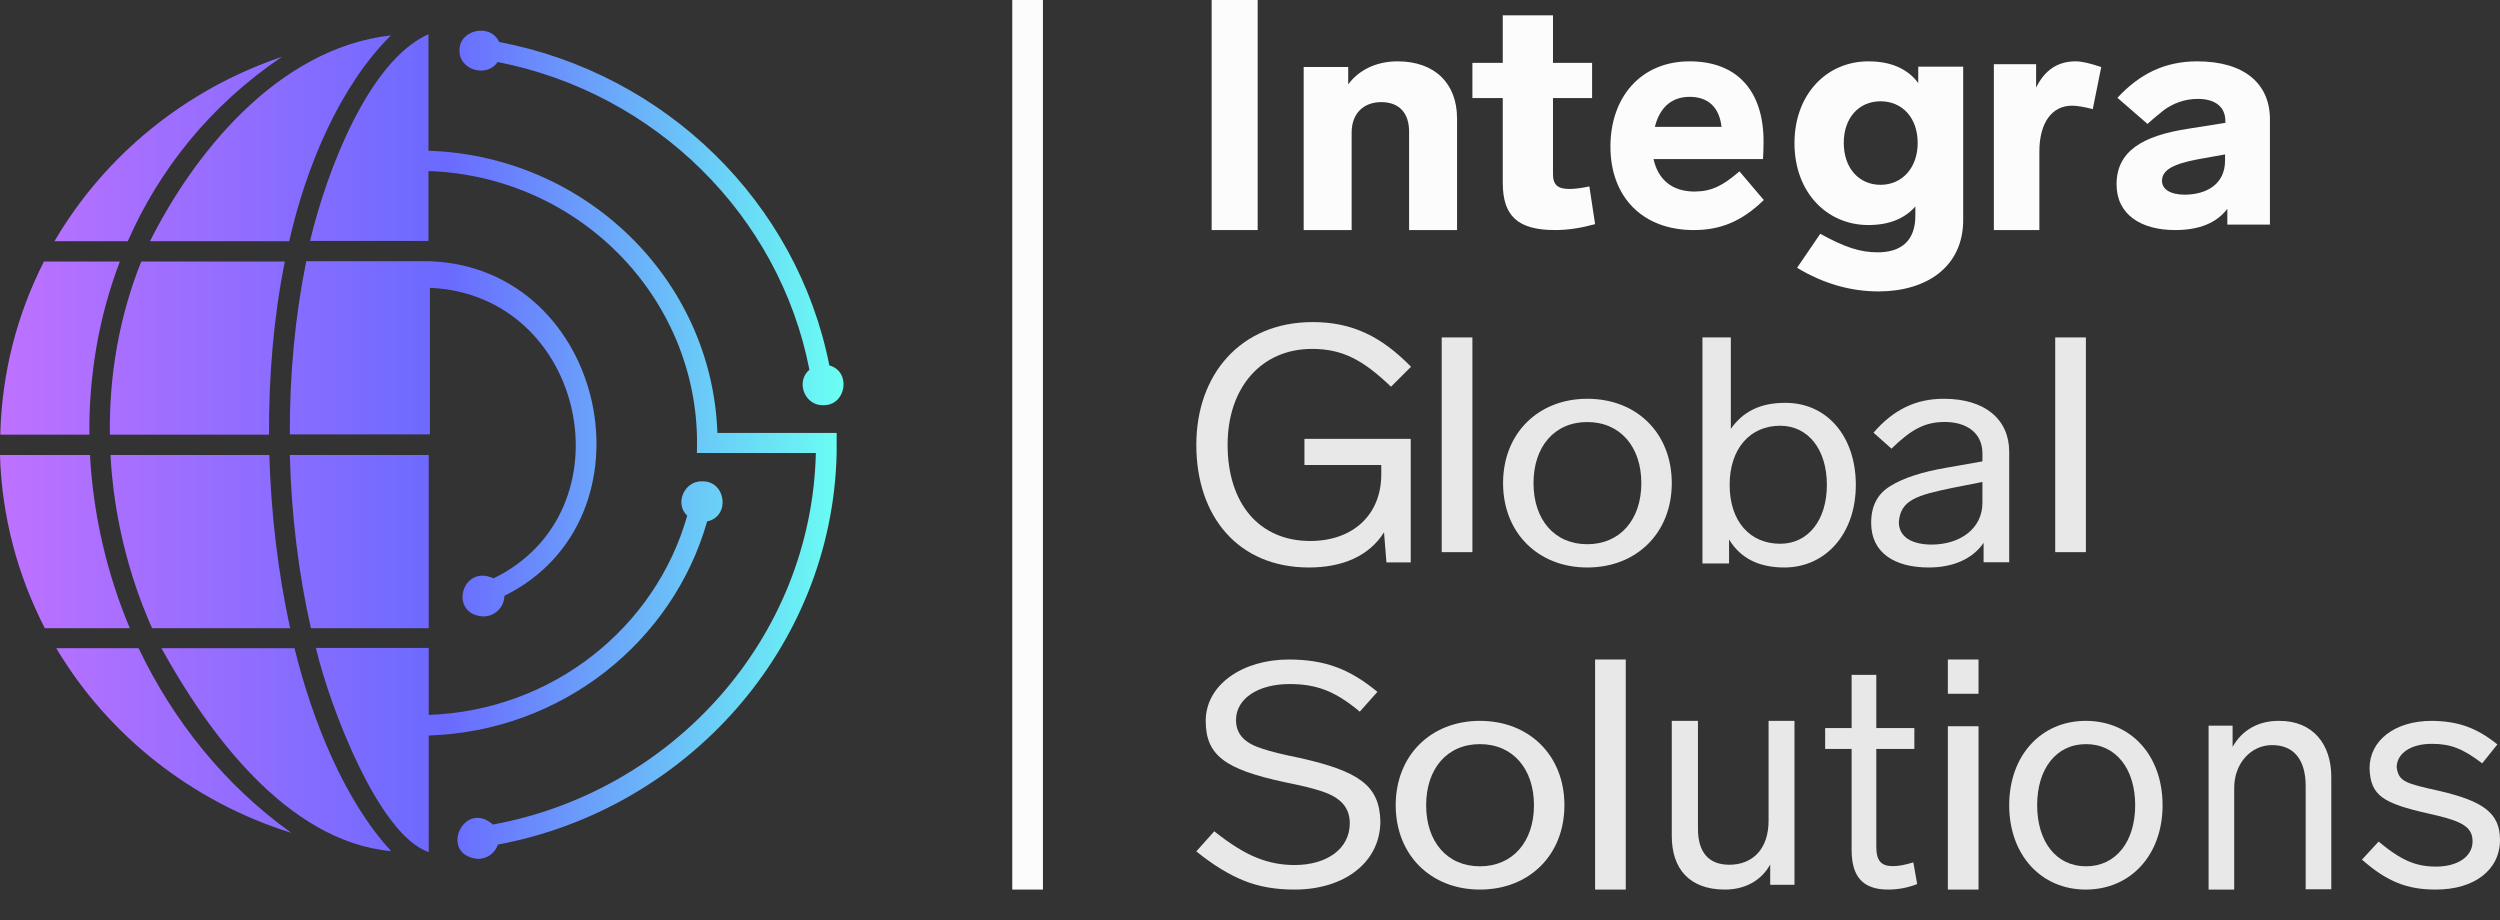
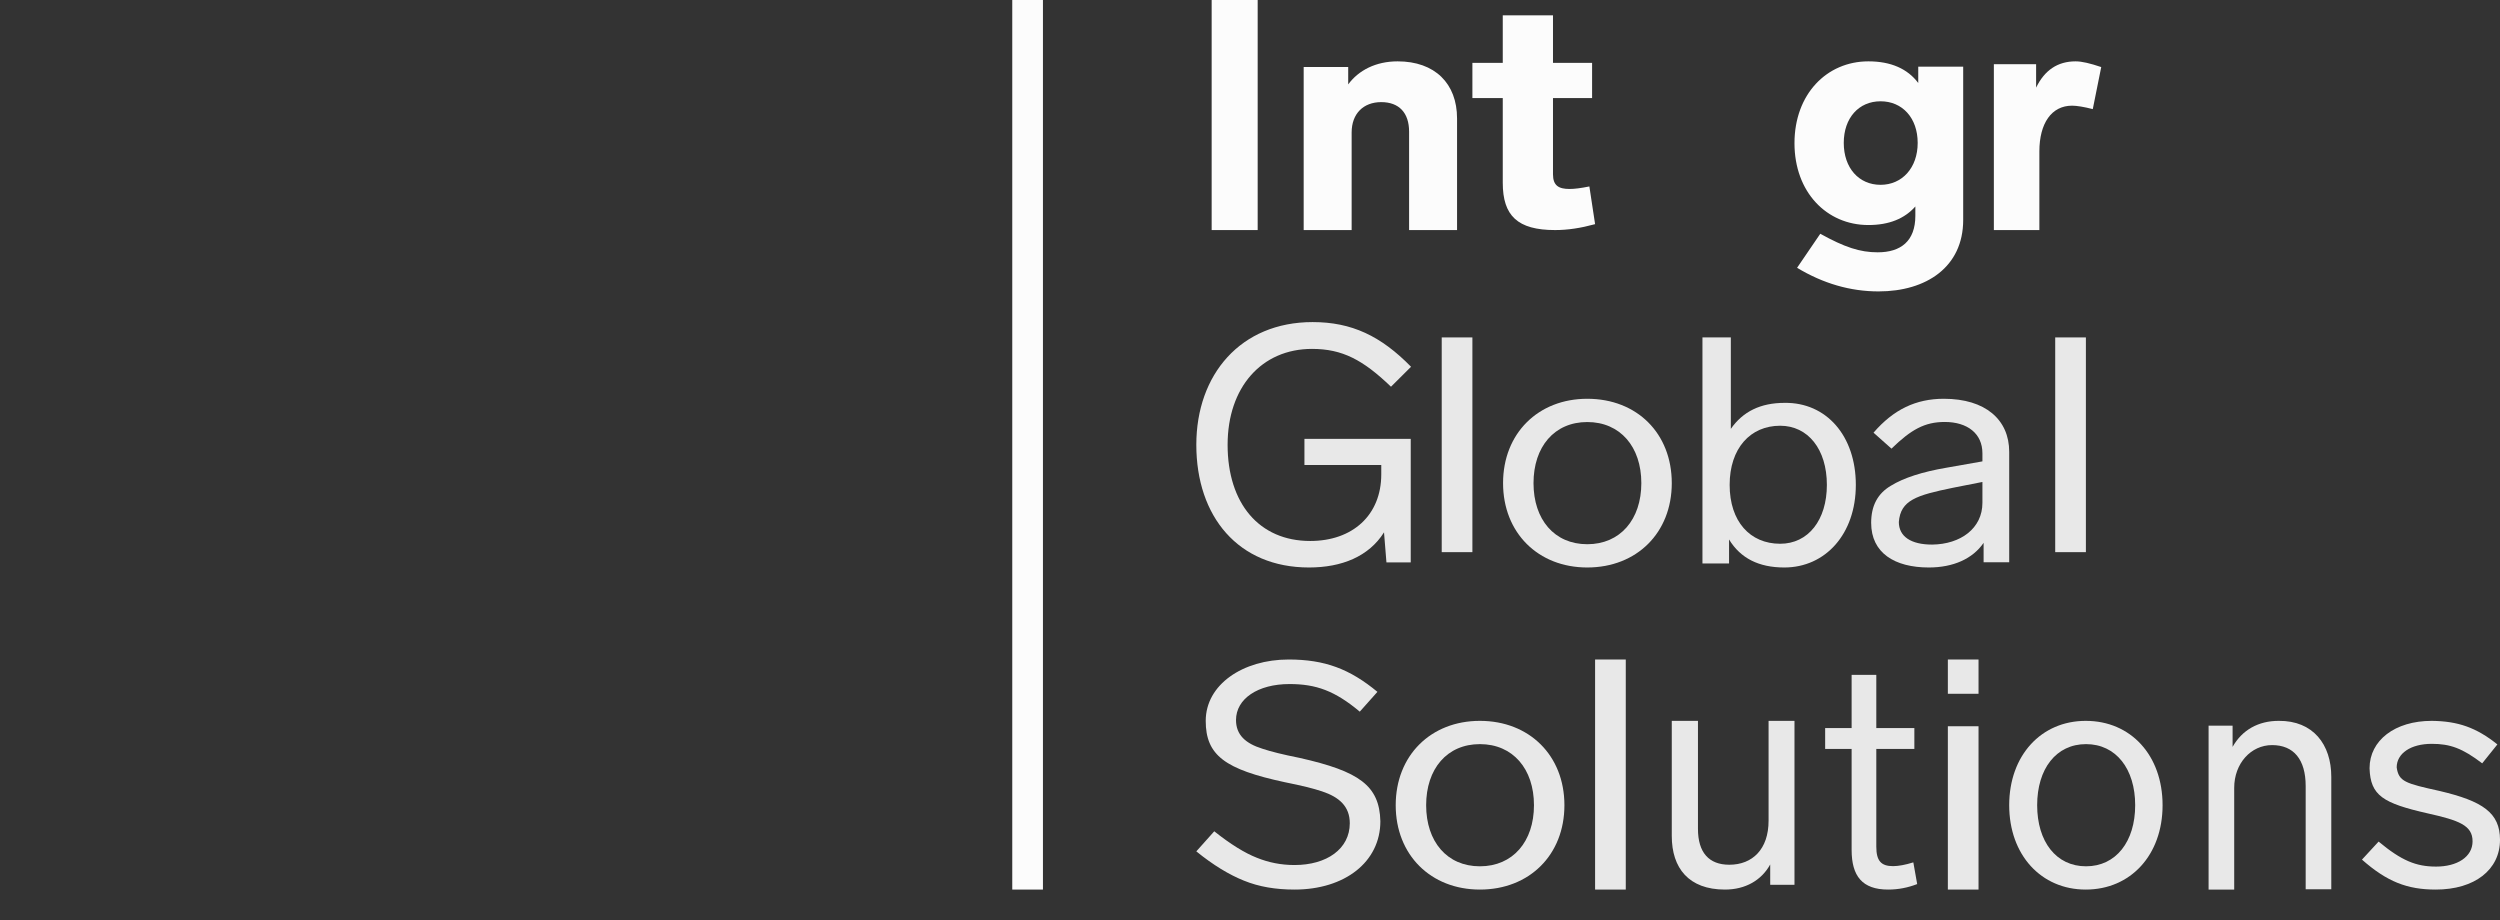
<svg xmlns="http://www.w3.org/2000/svg" width="163" height="60" viewBox="0 0 163 60" fill="none">
  <rect x="0" y="0" width="163" height="60" fill="#333333" stroke="none" />
  <path d="M67 0V58" stroke="#FCFCFC" stroke-width="2" stroke-miterlimit="10" />
-   <path d="M31.163 56C31.756 56 32.272 55.627 32.463 55.067C44.767 52.771 54.264 42.245 54.55 29.554V28.229C53.729 28.229 47.748 28.229 46.774 28.229C46.43 18.226 38.176 10.164 27.934 9.828C27.934 9.604 27.934 2.194 27.934 2.232C24.037 3.967 21.304 11.153 20.215 15.707H27.934V11.153C37.927 11.489 45.799 19.719 45.436 29.536C45.092 29.536 53.175 29.536 53.194 29.536C52.907 41.629 43.85 51.614 32.138 53.76C30.227 52.081 28.565 55.757 31.163 56ZM27.953 55.552V54.899V47.956C36.628 47.676 43.87 41.853 46.105 33.996C47.634 33.679 47.347 31.346 45.78 31.383C44.615 31.346 43.965 32.839 44.806 33.623C42.742 40.92 36.017 46.333 27.953 46.612V42.245H20.597C21.514 46.127 24.705 54.47 27.953 55.552ZM25.508 55.496C22.47 52.23 20.349 46.948 19.203 42.264H10.528C13.509 47.676 18.668 54.861 25.508 55.496ZM18.992 54.302C14.636 51.185 11.292 46.986 9.038 42.264H3.669C7.05 47.938 12.496 52.267 18.992 54.302ZM27.953 40.958C27.953 40.435 27.953 30.488 27.953 29.666H18.897C18.992 33.548 19.47 37.412 20.272 40.958H27.953ZM18.916 40.958C18.133 37.374 17.674 33.53 17.559 29.666H7.203C7.413 33.548 8.331 37.393 9.916 40.958H18.916ZM8.464 40.958C6.955 37.374 6.076 33.53 5.866 29.666H0C0.115 33.716 1.166 37.542 2.923 40.958H8.464ZM31.507 40.192C32.272 40.192 32.883 39.577 32.883 38.849C43.048 33.828 39.57 17.461 28.03 17.032H19.967C19.241 20.615 18.878 24.459 18.897 28.323H28.03V18.767C38.214 19.196 41.175 33.343 32.176 37.71C30.113 36.74 29.215 40.062 31.507 40.192ZM17.54 28.341C17.521 24.497 17.846 20.652 18.572 17.05H9.21C7.777 20.634 7.108 24.478 7.165 28.341H17.54ZM5.828 28.341C5.789 24.497 6.439 20.652 7.815 17.05H2.866C1.127 20.465 0.115 24.291 0.019 28.341H5.828ZM53.671 26.419C55.181 26.456 55.525 24.217 54.073 23.825C51.971 13.187 43.411 4.807 32.539 2.736C31.985 1.485 29.922 1.933 29.96 3.296C29.922 4.546 31.737 5.106 32.444 4.042C42.723 6.058 50.805 14.027 52.773 24.105C51.856 24.889 52.468 26.456 53.671 26.419ZM18.858 15.725C19.948 10.873 22.164 5.591 25.489 2.306C17.96 3.165 12.515 10.257 9.783 15.725H18.858ZM8.331 15.725C10.375 11.078 13.681 6.879 18.381 3.706C12.076 5.834 6.821 10.145 3.554 15.725H8.331Z" fill="url(#paint0_linear)" />
  <path d="M82 15H79V0H82V15Z" fill="#FCFCFC" />
  <path d="M95 7.722V15H91.873V8.583C91.873 7.355 91.217 6.658 90.056 6.658C88.895 6.658 88.127 7.41 88.127 8.638V15H85V4.367H87.903V5.503C88.577 4.587 89.7 4 91.124 4C93.558 4 95 5.448 95 7.722Z" fill="#FCFCFC" />
  <path d="M104 14.615C103.059 14.872 102.216 15 101.392 15C98.941 15 97.98 14.064 97.98 11.917V6.394H96V4.101H97.98V1H101.255V4.101H103.804V6.394H101.255V11.367C101.255 12.101 101.627 12.321 102.333 12.321C102.667 12.321 103.078 12.266 103.627 12.156L104 14.615Z" fill="#FCFCFC" />
-   <path d="M113.412 11.173L115 13.042C113.534 14.466 112.138 15 110.428 15C107.094 15 105 12.846 105 9.553C105 6.385 106.937 4 110.166 4C113.272 4 114.983 5.94 114.983 9.215C114.983 9.696 114.965 10.07 114.948 10.372H107.81C108.106 11.707 109.014 12.49 110.497 12.49C111.614 12.473 112.312 12.117 113.412 11.173ZM107.897 8.272H112.243C112.103 7.026 111.405 6.314 110.166 6.314C108.927 6.314 108.194 7.079 107.897 8.272Z" fill="#FCFCFC" />
  <path d="M128 4.348V14.342C128 17.405 125.6 19 122.481 19C120.648 19 118.871 18.487 117.17 17.46L118.682 15.241C120.27 16.121 121.271 16.451 122.424 16.451C123.936 16.451 124.881 15.718 124.881 14.067V13.462C124.182 14.251 123.18 14.672 121.82 14.672C119.098 14.672 117 12.527 117 9.336C117 6.145 119.098 4 121.82 4C123.275 4 124.371 4.477 125.07 5.412V4.348H128ZM125.033 9.318C125.033 7.686 124.031 6.604 122.613 6.604C121.196 6.604 120.213 7.686 120.213 9.318C120.213 10.95 121.196 12.05 122.613 12.05C124.012 12.05 125.033 10.95 125.033 9.318Z" fill="#FCFCFC" />
  <path d="M137 4.373L136.449 7.114C135.863 6.964 135.401 6.89 135.099 6.89C133.767 6.89 132.967 8.027 132.967 9.873V15H130V4.186H132.754V5.715C133.305 4.578 134.157 4 135.33 4C135.739 4 136.289 4.131 137 4.373Z" fill="#FCFCFC" />
-   <path d="M148 7.779V14.645H145.222V13.616C144.519 14.539 143.389 15 141.815 15C139.593 15 138 13.989 138 12.019C138 9.873 139.667 8.861 142.63 8.4L145.093 8.01V7.885C145.093 6.963 144.426 6.448 143.296 6.448C142.389 6.448 141.667 6.768 141.111 7.158C140.852 7.371 140.463 7.673 140.019 8.081L138.056 6.377C139.519 4.798 141.167 4 143.259 4C146.352 4 148 5.473 148 7.779ZM145.074 10.458V10.068L143.296 10.387C141.704 10.689 140.963 11.079 140.963 11.789C140.963 12.339 141.5 12.694 142.463 12.694C143.87 12.676 145.074 12.019 145.074 10.458Z" fill="#FCFCFC" />
  <g opacity="0.9">
    <path d="M85.069 28.612H91.98V36.67H90.396L90.238 34.709C89.248 36.282 87.485 37 85.347 37C80.733 37 78 33.68 78 29C78 24.418 80.891 21 85.584 21C88.139 21 90.04 21.913 92 23.913L90.693 25.214C88.871 23.466 87.525 22.748 85.544 22.748C82.257 22.748 80.04 25.252 80.04 29C80.04 32.825 82.099 35.272 85.426 35.272C88.178 35.272 90.059 33.602 90.059 30.922V30.32H85.049V28.612H85.069Z" fill="#FCFCFC" />
    <path d="M96 36H94V22H96V36Z" fill="#FCFCFC" />
    <path d="M109 31.5C109 34.743 106.711 37 103.49 37C100.289 37 98 34.743 98 31.5C98 28.257 100.289 26 103.49 26C106.731 26 109 28.257 109 31.5ZM99.985 31.5C99.985 33.871 101.343 35.483 103.49 35.483C105.637 35.483 107.015 33.871 107.015 31.5C107.015 29.129 105.637 27.517 103.49 27.517C101.343 27.517 99.985 29.129 99.985 31.5Z" fill="#FCFCFC" />
    <path d="M121 31.615C121 34.82 119.015 37 116.337 37C114.68 37 113.486 36.404 112.734 35.174V36.739H111V22H112.85V27.963C113.64 26.826 114.796 26.267 116.356 26.267C119.073 26.23 121 28.41 121 31.615ZM119.112 31.615C119.112 29.286 117.879 27.758 116.067 27.758C114.121 27.758 112.773 29.23 112.773 31.615C112.773 34 114.102 35.453 116.067 35.453C117.898 35.453 119.112 33.907 119.112 31.615Z" fill="#FCFCFC" />
    <path d="M131 29.459V36.66H129.331V35.394C128.62 36.433 127.354 37 125.761 37C123.535 37 122 36.055 122 34.089C122 32.974 122.422 32.18 123.286 31.67C124.111 31.16 125.339 30.763 126.893 30.498L129.254 30.082V29.553C129.254 28.268 128.275 27.512 126.797 27.512C125.493 27.512 124.61 28.003 123.324 29.251L122.154 28.211C123.458 26.699 124.917 26 126.74 26C129.446 26 131 27.361 131 29.459ZM129.254 32.785V31.424L127.335 31.802C124.936 32.294 123.919 32.615 123.804 34.033C123.804 34.978 124.591 35.507 125.972 35.507C127.834 35.488 129.254 34.448 129.254 32.785Z" fill="#FCFCFC" />
    <path d="M136 36H134V22H136V36Z" fill="#FCFCFC" />
  </g>
  <g opacity="0.9">
    <path d="M89.808 45.109L88.658 46.4C87.029 45.036 85.802 44.6 84.077 44.6C82.006 44.6 80.588 45.564 80.588 46.945C80.588 47.909 81.201 48.473 82.313 48.818C82.85 49 83.655 49.2 84.748 49.418C88.62 50.291 89.942 51.218 90 53.545C90 56.2 87.68 58 84.403 58C83.176 58 82.083 57.818 81.105 57.418C80.147 57.036 79.093 56.4 78 55.509L79.169 54.2C80.243 55.054 81.163 55.618 81.949 55.927C82.716 56.236 83.521 56.4 84.403 56.4C86.511 56.4 88.006 55.345 88.006 53.673C88.006 52.564 87.297 51.964 86.204 51.6C85.668 51.418 84.863 51.218 83.77 51C79.879 50.164 78.613 49.255 78.613 47C78.613 44.636 81.029 43 84.019 43C86.377 43 88.006 43.618 89.808 45.109Z" fill="#FCFCFC" />
    <path d="M102 52.5C102 55.743 99.711 58 96.49 58C93.289 58 91 55.743 91 52.5C91 49.257 93.289 47 96.49 47C99.711 47 102 49.257 102 52.5ZM92.985 52.5C92.985 54.871 94.343 56.483 96.49 56.483C98.637 56.483 100.015 54.871 100.015 52.5C100.015 50.129 98.637 48.517 96.49 48.517C94.343 48.517 92.985 50.129 92.985 52.5Z" fill="#FCFCFC" />
    <path d="M106 58H104V43H106V58Z" fill="#FCFCFC" />
    <path d="M117 47V57.688H115.418V56.362C114.849 57.395 113.8 58 112.467 58C110.102 58 109 56.596 109 54.509V47H110.707V54.041C110.707 55.582 111.418 56.381 112.751 56.381C114.262 56.381 115.311 55.367 115.311 53.514V47H117Z" fill="#FCFCFC" />
    <path d="M125 57.642C124.413 57.868 123.793 58 123.106 58C121.413 58 120.726 57.113 120.726 55.415V48.83H119V47.472H120.726V44H122.335V47.472H124.816V48.83H122.335V55.208C122.335 56.132 122.654 56.472 123.425 56.472C123.76 56.472 124.212 56.396 124.749 56.226L125 57.642Z" fill="#FCFCFC" />
    <path d="M129 45.234H127V43H129V45.234ZM129 58H127V47.352H129V58Z" fill="#FCFCFC" />
    <path d="M141 52.5C141 55.743 138.919 58 135.991 58C133.081 58 131 55.743 131 52.5C131 49.257 133.081 47 135.991 47C138.937 47 141 49.257 141 52.5ZM132.823 52.5C132.823 54.871 134.057 56.483 136.009 56.483C137.961 56.483 139.214 54.871 139.214 52.5C139.214 50.129 137.961 48.517 136.009 48.517C134.057 48.517 132.823 50.129 132.823 52.5Z" fill="#FCFCFC" />
    <path d="M152 50.647V57.98H150.33V51.252C150.33 49.516 149.548 48.58 148.139 48.58C146.765 48.58 145.67 49.77 145.67 51.369V58H144V47.312H145.565V48.697C146.191 47.585 147.252 47 148.574 47C150.817 46.981 152 48.541 152 50.647Z" fill="#FCFCFC" />
    <path d="M162.829 48.536L161.839 49.769C160.545 48.783 159.746 48.498 158.548 48.498C157.178 48.498 156.264 49.124 156.264 50.035C156.397 50.964 156.835 51.078 159.061 51.571C161.877 52.234 163 52.993 163 54.757C163 56.71 161.345 58 158.814 58C156.949 58 155.636 57.488 154 56.047L155.085 54.871C156.588 56.122 157.539 56.502 158.833 56.502C160.203 56.502 161.211 55.876 161.211 54.852C161.211 53.809 160.317 53.486 158.281 53.031C155.37 52.367 154.552 51.874 154.495 50.091C154.495 48.271 156.15 47 158.548 47C160.26 47.019 161.459 47.436 162.829 48.536Z" fill="#FCFCFC" />
  </g>
  <defs>
    <linearGradient id="paint0_linear" x1="0" y1="29" x2="54.998" y2="29" gradientUnits="userSpaceOnUse">
      <stop stop-color="#BF71FF" />
      <stop offset="0.53" stop-color="#6A6AFF" />
      <stop offset="1" stop-color="#6AFFF3" />
    </linearGradient>
  </defs>
</svg>